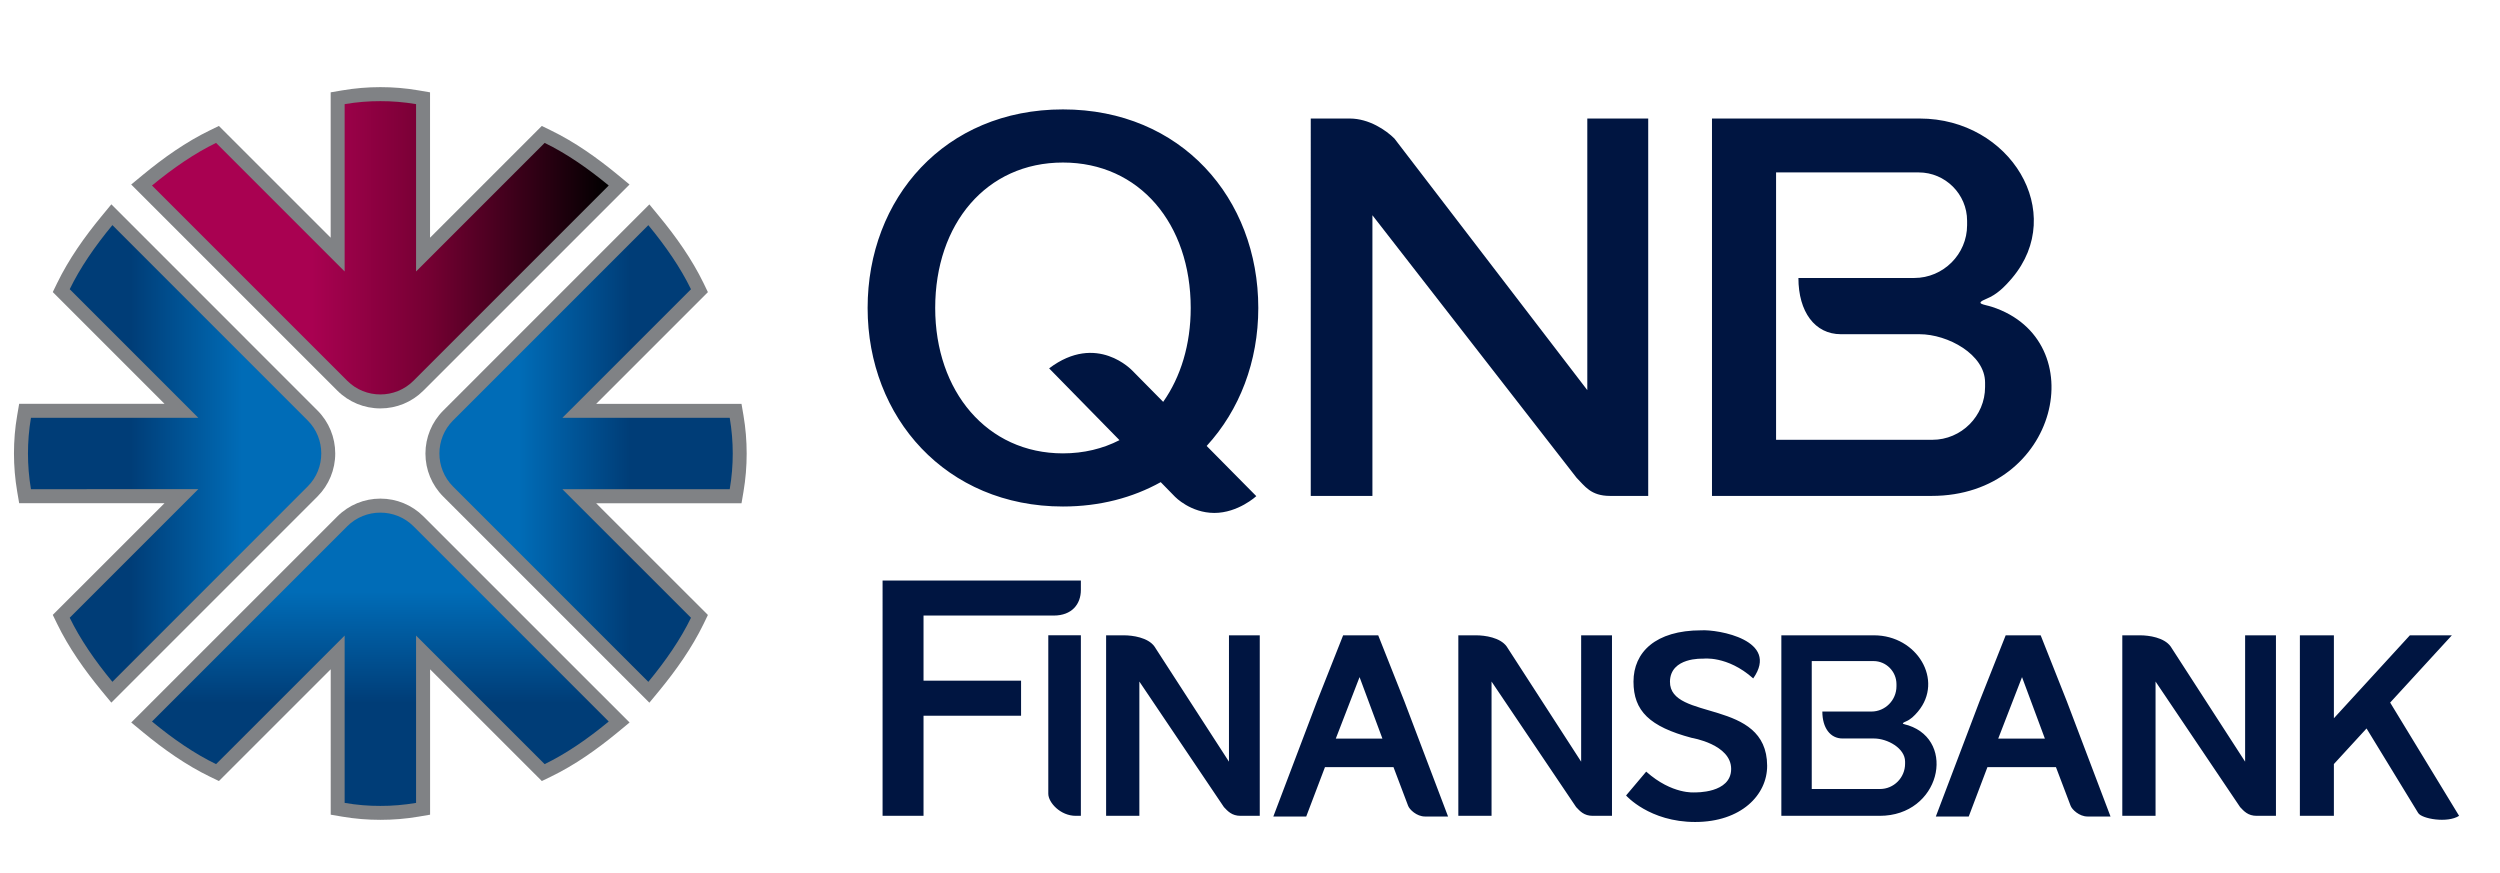
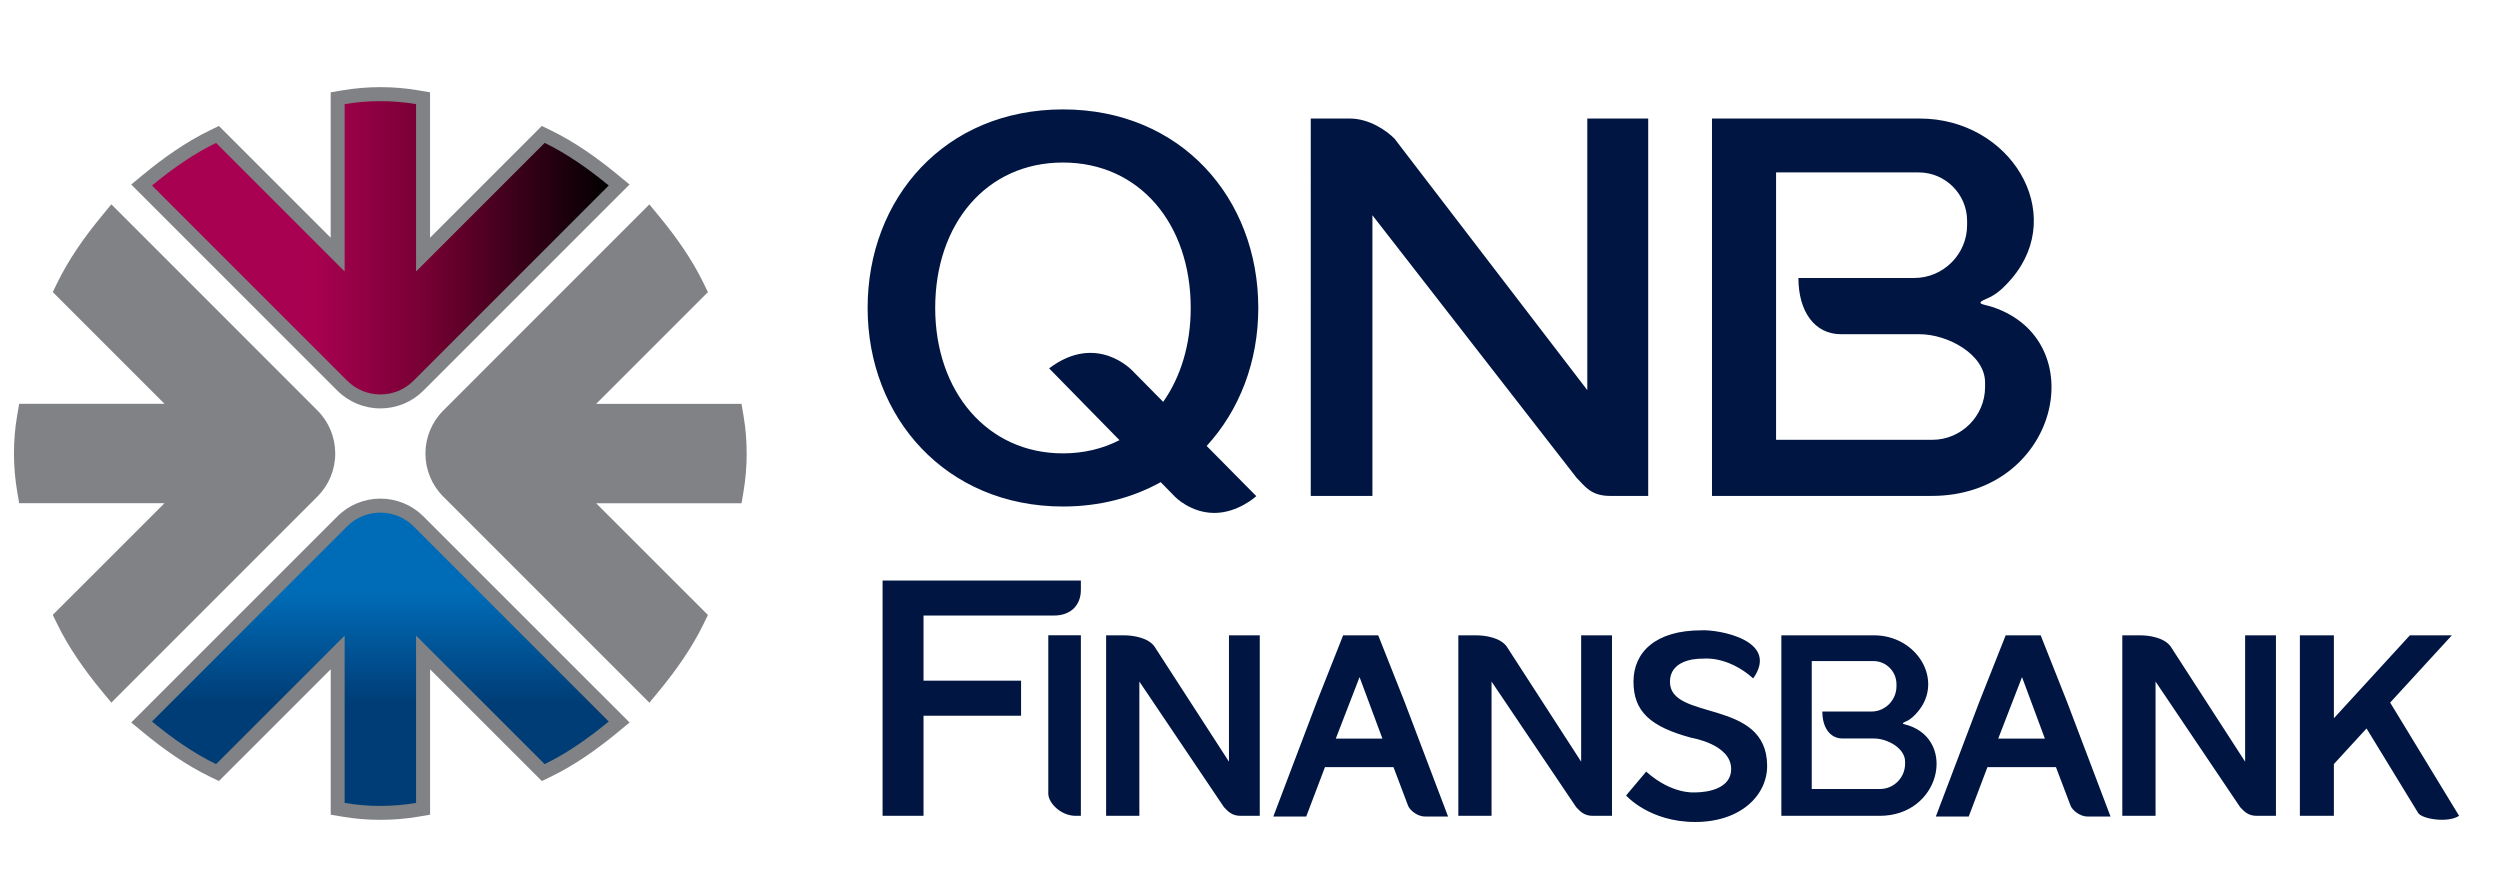
<svg xmlns="http://www.w3.org/2000/svg" xmlns:xlink="http://www.w3.org/1999/xlink" version="1.1" id="Layer_1" x="0px" y="0px" width="63px" height="22px" viewBox="0 0 63 22" enable-background="new 0 0 63 22" xml:space="preserve">
  <path fill-rule="evenodd" clip-rule="evenodd" fill="#808285" d="M8.333,16.867l-2.816,2.815l-0.226-0.109  c-0.605-0.293-1.167-0.692-1.685-1.119l-0.299-0.247l5.196-5.195c0.288-0.287,0.676-0.447,1.083-0.447s0.795,0.16,1.083,0.447  l5.196,5.195l-0.299,0.247c-0.518,0.427-1.08,0.826-1.686,1.119l-0.226,0.109l-2.816-2.815v3.663l-0.293,0.05  c-0.317,0.054-0.637,0.08-0.959,0.08s-0.642-0.026-0.959-0.08l-0.293-0.05V16.867z M15.023,12.682l2.816,2.815l-0.109,0.226  c-0.294,0.604-0.692,1.167-1.119,1.686l-0.247,0.299l-5.195-5.195c-0.288-0.288-0.448-0.677-0.448-1.083  c0-0.406,0.16-0.795,0.448-1.083l5.195-5.196l0.247,0.3c0.427,0.518,0.825,1.08,1.119,1.685l0.109,0.226l-2.816,2.816h3.663  l0.05,0.293c0.054,0.316,0.08,0.638,0.08,0.959c0,0.322-0.026,0.642-0.08,0.96l-0.05,0.293H15.023z M10.837,5.99l2.816-2.816  l0.226,0.11c0.605,0.293,1.167,0.692,1.686,1.119l0.299,0.247l-5.196,5.195c-0.288,0.288-0.676,0.447-1.083,0.447  s-0.795-0.16-1.083-0.447L3.306,4.65l0.299-0.247c0.518-0.427,1.08-0.826,1.685-1.119l0.226-0.11L8.333,5.99V2.327l0.293-0.05  c0.317-0.054,0.637-0.081,0.959-0.081s0.642,0.026,0.959,0.081l0.293,0.05V5.99z M4.146,10.176L1.33,7.36l0.11-0.226  c0.294-0.605,0.692-1.167,1.119-1.685l0.247-0.3l5.195,5.196c0.288,0.288,0.447,0.677,0.447,1.083c0,0.407-0.16,0.795-0.447,1.083  l-5.195,5.195l-0.247-0.299c-0.427-0.519-0.825-1.081-1.119-1.686l-0.11-0.226l2.816-2.815H0.483l-0.05-0.293  c-0.054-0.318-0.081-0.638-0.081-0.96c0-0.321,0.026-0.643,0.081-0.959l0.05-0.293H4.146z" />
  <g>
    <defs>
      <path id="SVGID_1_" d="M0.705,11.428c0-0.292,0.023-0.592,0.075-0.9h4.217l-3.24-3.24C2.018,6.75,2.388,6.211,2.832,5.673    l4.92,4.921c0.23,0.229,0.344,0.532,0.344,0.833c0,0.303-0.114,0.605-0.344,0.833l-4.92,4.922    c-0.444-0.538-0.813-1.076-1.075-1.615l3.24-3.24H0.78C0.728,12.021,0.705,11.721,0.705,11.428" />
    </defs>
    <clipPath id="SVGID_2_">
      <use xlink:href="#SVGID_1_" overflow="visible" />
    </clipPath>
    <linearGradient id="SVGID_3_" gradientUnits="userSpaceOnUse" x1="0.705" y1="11.429" x2="8.096" y2="11.429">
      <stop offset="0" style="stop-color:#003D77" />
      <stop offset="0.35" style="stop-color:#003D77" />
      <stop offset="0.73" style="stop-color:#006CB7" />
      <stop offset="1" style="stop-color:#006CB7" />
    </linearGradient>
-     <rect x="0.705" y="5.673" clip-path="url(#SVGID_2_)" fill="url(#SVGID_3_)" width="7.392" height="11.51" />
  </g>
  <g>
    <defs>
      <path id="SVGID_4_" d="M9.585,2.549c0.292-0.001,0.592,0.023,0.9,0.075v4.217l3.24-3.24c0.538,0.261,1.077,0.63,1.615,1.074    l-4.921,4.921C10.189,9.825,9.887,9.94,9.585,9.94S8.98,9.825,8.751,9.596L3.83,4.675c0.539-0.444,1.077-0.813,1.615-1.074    l3.24,3.24V2.624C8.993,2.572,9.292,2.548,9.585,2.549" />
    </defs>
    <clipPath id="SVGID_5_">
      <use xlink:href="#SVGID_4_" overflow="visible" />
    </clipPath>
    <linearGradient id="SVGID_6_" gradientUnits="userSpaceOnUse" x1="3.83" y1="6.244" x2="15.34" y2="6.244">
      <stop offset="0" style="stop-color:#A90151" />
      <stop offset="0.35" style="stop-color:#A90151" />
      <stop offset="0.61" style="stop-color:#740032" />
      <stop offset="1" style="stop-color:#000000" />
    </linearGradient>
    <rect x="3.83" y="2.548" clip-path="url(#SVGID_5_)" fill="url(#SVGID_6_)" width="11.51" height="7.392" />
  </g>
  <g>
    <defs>
-       <path id="SVGID_7_" d="M18.465,11.428c0,0.293-0.023,0.593-0.076,0.9h-4.217l3.241,3.24c-0.262,0.539-0.631,1.077-1.075,1.615    l-4.921-4.922c-0.229-0.229-0.344-0.531-0.344-0.833c0-0.302,0.115-0.604,0.344-0.833l4.921-4.921    c0.444,0.538,0.813,1.077,1.075,1.615l-3.241,3.24h4.217C18.441,10.836,18.465,11.136,18.465,11.428" />
-     </defs>
+       </defs>
    <clipPath id="SVGID_8_">
      <use xlink:href="#SVGID_7_" overflow="visible" />
    </clipPath>
    <linearGradient id="SVGID_9_" gradientUnits="userSpaceOnUse" x1="11.073" y1="11.429" x2="18.465" y2="11.429">
      <stop offset="0" style="stop-color:#006CB7" />
      <stop offset="0.27" style="stop-color:#006CB7" />
      <stop offset="0.65" style="stop-color:#003D77" />
      <stop offset="1" style="stop-color:#003D77" />
    </linearGradient>
-     <rect x="11.073" y="5.673" clip-path="url(#SVGID_8_)" fill="url(#SVGID_9_)" width="7.392" height="11.51" />
  </g>
  <g>
    <defs>
      <path id="SVGID_10_" d="M9.585,20.309c-0.292,0.001-0.592-0.023-0.9-0.076v-4.216l-3.24,3.239    c-0.539-0.261-1.077-0.63-1.615-1.074l4.921-4.921c0.229-0.229,0.532-0.343,0.834-0.343s0.604,0.114,0.834,0.343l4.921,4.921    c-0.538,0.444-1.077,0.813-1.615,1.074l-3.24-3.239v4.216C10.177,20.285,9.877,20.31,9.585,20.309" />
    </defs>
    <clipPath id="SVGID_11_">
      <use xlink:href="#SVGID_10_" overflow="visible" />
    </clipPath>
    <linearGradient id="SVGID_12_" gradientUnits="userSpaceOnUse" x1="9.585" y1="20.31" x2="9.585" y2="12.918">
      <stop offset="0" style="stop-color:#003D77" />
      <stop offset="0.35" style="stop-color:#003D77" />
      <stop offset="0.73" style="stop-color:#006CB7" />
      <stop offset="1" style="stop-color:#006CB7" />
    </linearGradient>
    <rect x="3.83" y="12.918" clip-path="url(#SVGID_11_)" fill="url(#SVGID_12_)" width="11.51" height="7.392" />
  </g>
  <path fill-rule="evenodd" clip-rule="evenodd" fill="#001541" d="M44.758,4.345h3.594c0.67,0,1.219,0.548,1.219,1.218v0.112  c0,0.731-0.6,1.33-1.331,1.33H45.32c0,0.854,0.415,1.417,1.07,1.417h1.981c0.715,0,1.653,0.511,1.653,1.218v0.112  c0,0.731-0.598,1.331-1.329,1.331h-3.938V8.966V8.422V7.005V4.345z M33.033,2.987h0.981c0.486,0,0.918,0.296,1.126,0.505l4.86,6.339  V2.987h1.535v9.51h-0.963c-0.486,0-0.635-0.249-0.843-0.458l-5.144-6.615v7.073h-1.554V2.987z M26.438,9.283l1.773,1.809  c-0.419,0.215-0.9,0.333-1.425,0.333c-1.913,0-3.219-1.564-3.219-3.664c0-2.119,1.289-3.665,3.219-3.665  c1.931,0,3.22,1.546,3.22,3.665c0,0.92-0.251,1.738-0.694,2.366l-0.772-0.782C28.539,9.345,27.644,8.37,26.438,9.283z M26.786,2.757  c2.98,0,4.923,2.24,4.923,5.004c0,1.351-0.473,2.576-1.301,3.477l1.251,1.265c0,0-0.459,0.423-1.057,0.423  c-0.597,0-0.988-0.404-0.988-0.404L29.25,12.15c-0.704,0.392-1.537,0.614-2.464,0.614c-2.943,0-4.922-2.24-4.922-5.003  C21.864,4.998,23.807,2.757,26.786,2.757z M47.225,16.01H44.89v2.219v2.33h2.478c1.521,0,1.944-1.877,0.723-2.28  c-0.099-0.032-0.219-0.033-0.063-0.098c0.12-0.05,0.209-0.137,0.305-0.25C48.99,17.144,48.311,16.01,47.225,16.01z M27.874,16.01  h0.447c0.221,0,0.608,0.054,0.771,0.281l1.878,2.903V16.01h0.776v4.549h-0.484c-0.221,0-0.324-0.119-0.419-0.22l-2.131-3.164v3.384  h-0.838V16.01z M36.75,16.01h0.447c0.221,0,0.607,0.054,0.771,0.281l1.877,2.903V16.01h0.777v4.549h-0.484  c-0.222,0-0.324-0.119-0.419-0.22l-2.132-3.164v3.384H36.75V16.01z M53.482,16.01h0.447c0.222,0,0.607,0.054,0.771,0.281  l1.877,2.903V16.01h0.777v4.549h-0.485c-0.222,0-0.323-0.119-0.418-0.22l-2.131-3.164v3.384h-0.838V16.01z M22.241,14.63h4.997  v0.236c0,0.358-0.226,0.646-0.684,0.646h-3.281v1.641h2.458v0.883h-2.458v2.522h-1.032V14.63z M27.238,16.009v4.55h-0.129  c-0.387,0-0.692-0.335-0.692-0.557v-3.409v-0.584H27.238z M34.731,16.01l0.659,1.663l1.101,2.903H35.91  c-0.209,0-0.394-0.177-0.427-0.274l-0.367-0.97h-0.827h-0.9l-0.472,1.244h-0.829l1.101-2.903l0.658-1.663H34.731z M34.261,17.063  l-0.599,1.55h1.175L34.261,17.063z M51.425,16.01l0.659,1.663l1.101,2.903h-0.58c-0.208,0-0.393-0.177-0.427-0.274l-0.368-0.97  h-0.826h-0.901l-0.471,1.244h-0.829l1.101-2.903l0.659-1.663H51.425z M50.955,17.063l-0.6,1.55h1.176L50.955,17.063z M41.484,19.445  l-0.507,0.601c0,0,0.585,0.668,1.741,0.668c1.155,0,1.817-0.679,1.814-1.418c-0.006-1.708-2.46-1.115-2.449-2.119  c0.008-0.621,0.83-0.578,0.83-0.578s0.612-0.088,1.268,0.497c0.678-0.967-0.889-1.237-1.308-1.212c-1.156,0-1.709,0.554-1.709,1.293  c0,0.74,0.406,1.134,1.466,1.417c0,0,0.995,0.161,0.995,0.783s-0.914,0.591-0.914,0.591S42.141,20.03,41.484,19.445z M57.957,16.01  h0.857v2.09l1.915-2.09h1.058l-1.555,1.695l1.737,2.854c-0.294,0.19-0.942,0.076-1.031-0.072l-1.301-2.13l-0.823,0.897v1.305h-0.857  V16.01z M45.656,16.659h1.557c0.318,0,0.578,0.262,0.578,0.582v0.053c0,0.351-0.284,0.637-0.631,0.637h-1.237  c0,0.409,0.197,0.679,0.509,0.679h0.792c0.338,0,0.784,0.244,0.784,0.582v0.054c0,0.351-0.284,0.637-0.631,0.637h-1.721V18.87  v-0.261v-0.679V16.659z M48.376,2.987h-5.234v4.64v4.87h5.534c3.204,0,4.098-3.923,1.523-4.764  c-0.207-0.067-0.461-0.072-0.135-0.206c0.253-0.104,0.441-0.285,0.642-0.522C52.095,5.359,50.663,2.987,48.376,2.987z" />
</svg>